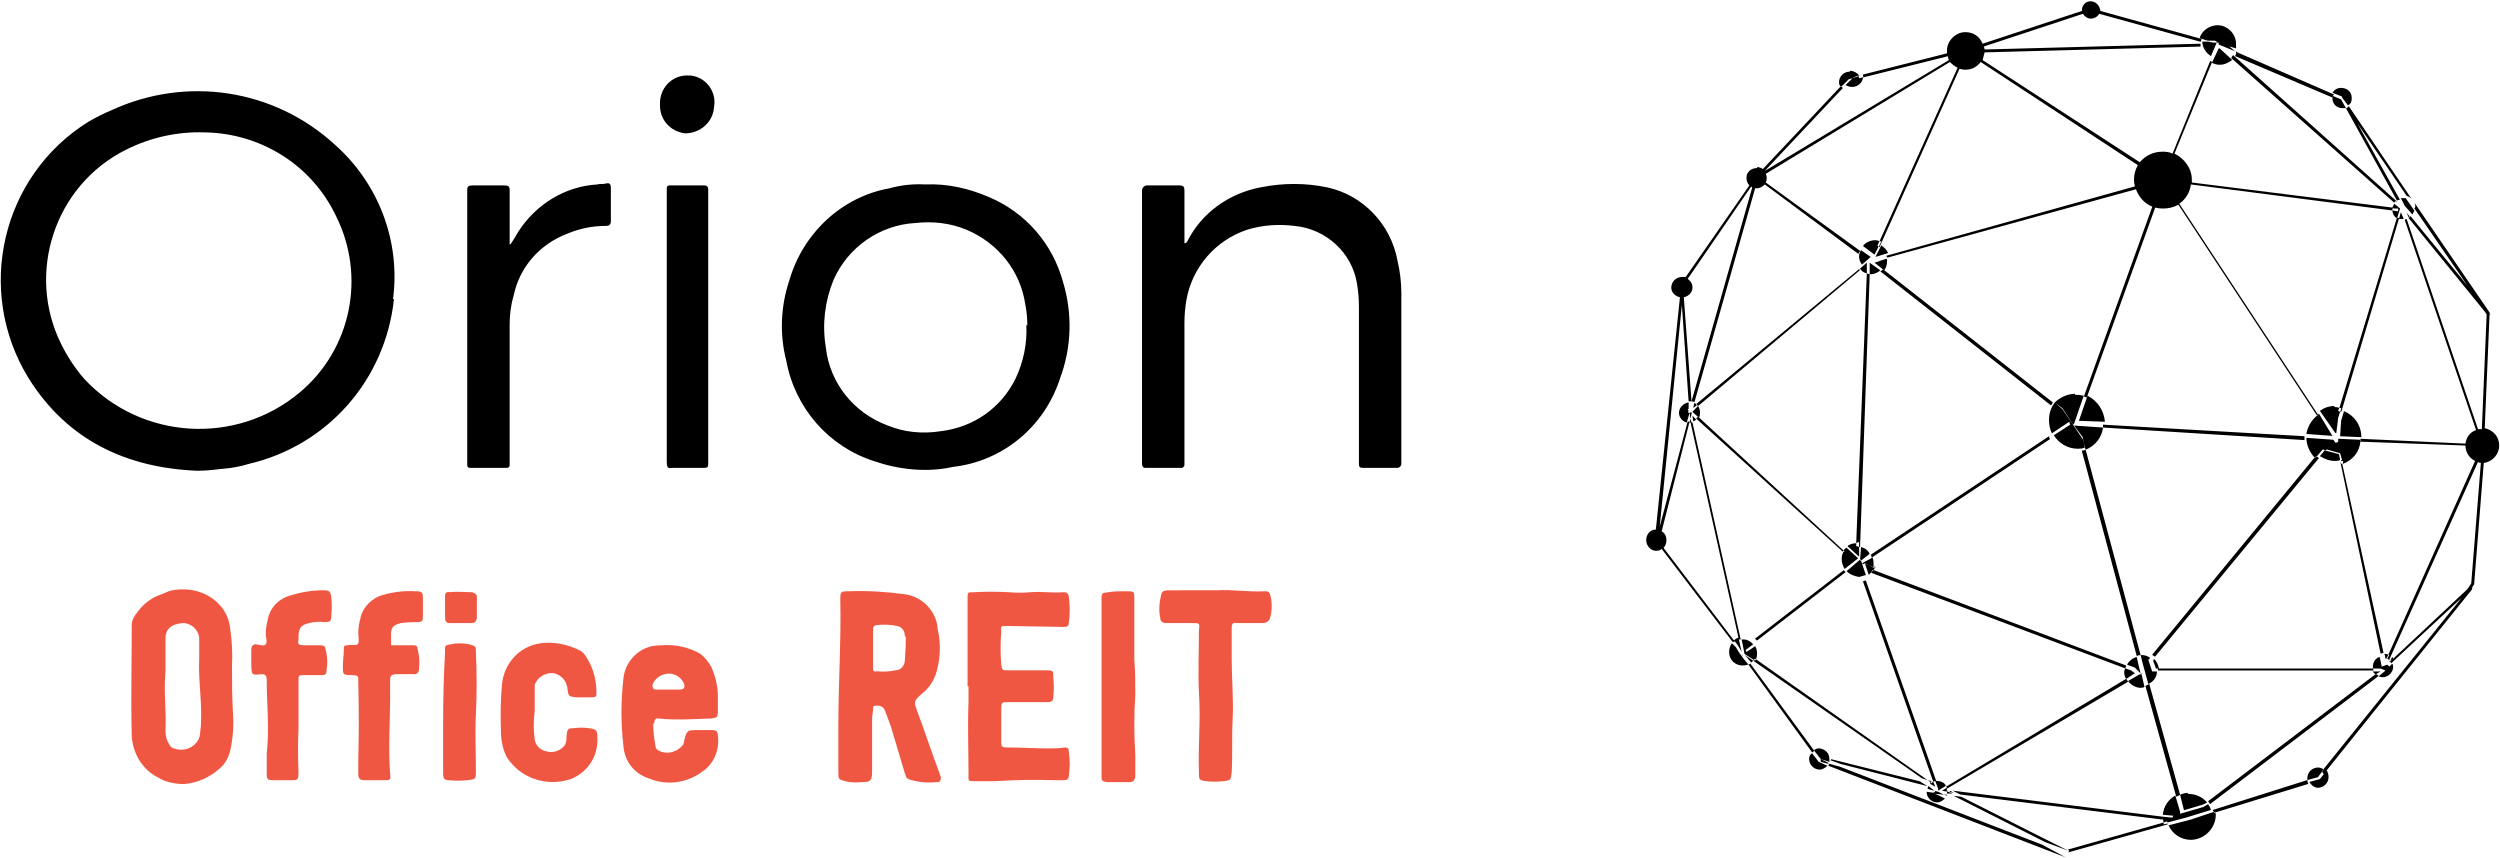
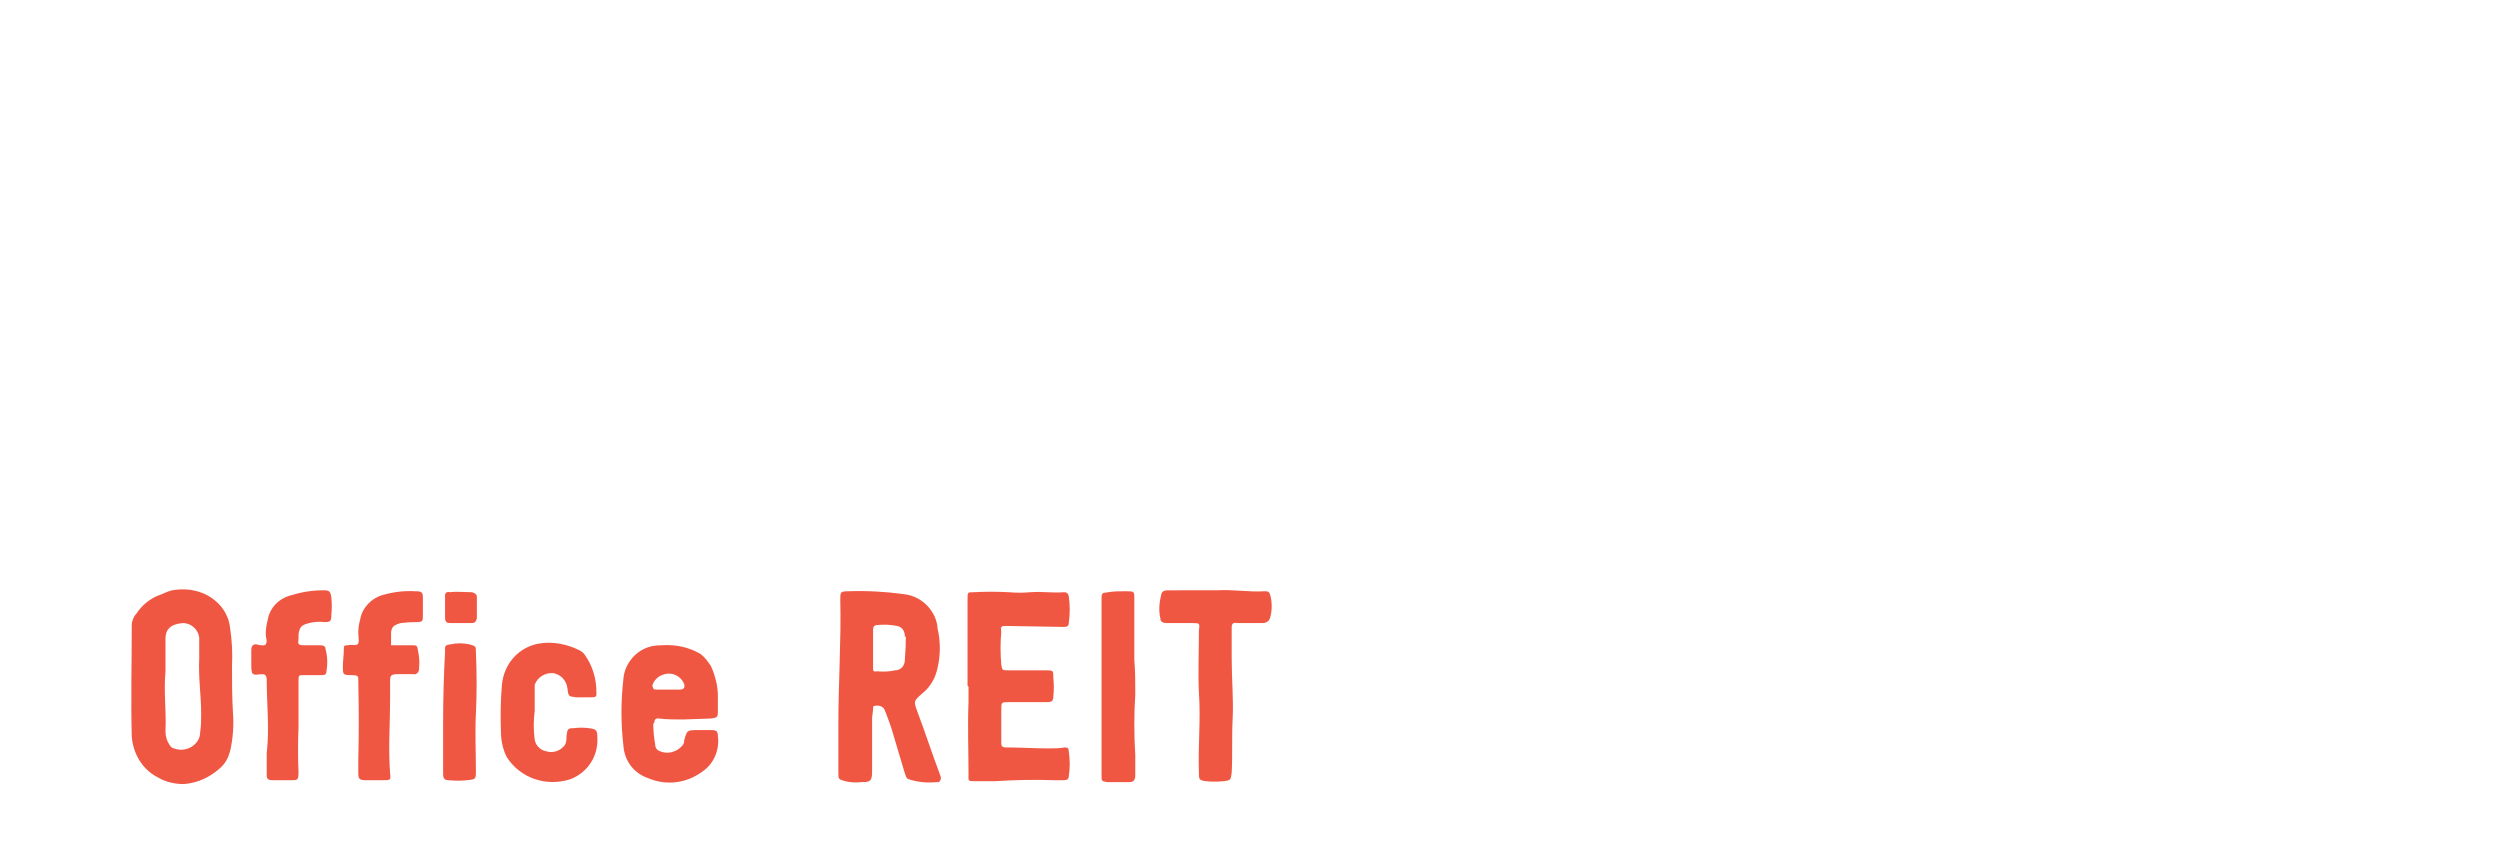
<svg xmlns="http://www.w3.org/2000/svg" version="1.2" viewBox="0 0 1556 534" width="1556" height="534">
  <title>Orion Investor Presentation_November 2021-1-pdf-svg-svg</title>
  <defs>
    <clipPath clipPathUnits="userSpaceOnUse" id="cp1">
-       <path d="m-596-463h11520v6480h-11520z" />
+       <path d="m-596-463h11520v6480h-11520" />
    </clipPath>
  </defs>
  <style>
		.s0 { fill: #000000 } 
		.s1 { fill: #f05742 } 
	</style>
  <g id="Clip-Path: Clip-Path: Page 1" clip-path="url(#cp1)">
    <g id="Clip-Path: Page 1">
      <g id="Page 1">
-         <path id="Path 8" fill-rule="evenodd" class="s0" d="m737.2 151.4c1.2 0 1.2-0.6 1.8-1.2c9-18 26.4-30 45.6-33.6q21-4.2 41.4 0c22.2 4.8 39.6 22.8 43.8 45.6q2.4 10.2 2.4 20.4c0 0.6 0 105.6 0 106.2c0 1.2-1.2 2.4-2.4 2.4h-21.6c-1.8 0-2.4-0.6-2.4-2.4v-97.8q0-7.2-1.2-14.4c-3-19.2-19.2-34.2-39-36c-9.6-1.2-19.8-0.6-29.4 2.4c-19.8 6.6-34.2 23.4-37.8 43.8q-1.2 7.2-1.2 14.4v88.2c0 0.6-0.6 1.8-1.8 1.8h-22.8c-1.2 0-1.8-1.2-1.8-2.4c0-1.2 0-169.8 0-170.4c0-1.2 1.2-3 3-3q10.2 0 19.8 0c3 0 3.6 0.6 3.6 3.6q0 13.8 0 27.6q0 2.4 0 4.8zm-419.4 0.6q2.4-3.6 4.8-7.8c10.8-16.8 28.8-28.2 49.2-29.4c1.8-0.6 3.6 0 5.4-0.6c2.4-0.6 3 0.6 3 3q0 10.2 0 20.4c0 2.4-1.2 3-3 3q-12.6 0-24 4.8c-17.4 6.6-30 21-33.6 39c-1.8 6-2.4 12-2.4 18c0 27.6 0 59.4 0 87q0 1.8-1.8 1.8h-22.8q-1.8 0-1.8-1.8c0-0.6 0-169.8 0-171c0-2.4 0.6-3 3.6-3q9.6 0 19.2 0c3 0 3.6 0.6 3.6 3q0 16.8 0 33.6zm97.2-34.8q0-1.8 1.8-1.8h21.6c1.8 0 2.4 1.2 2.4 2.4c0 1.2 0 166.8 0 168c0 6 0.6 5.4-6 5.4q-8.4 0-16.8 0c-2.4 0.6-3-0.6-3-3.6q0-12.6 0-25.8c0-1.2 0-143.4 0-144.6zm11.4-34.2c-9.6-1.2-16.2-9-15.6-18.6q0-0.6 0-1.2c0.6-9.6 8.4-16.8 18-16.2q0.6 0 1.2 0c9.6 1.2 16.2 10.2 14.4 19.8c-0.6 9-8.4 16.2-18 16.2zm-181.2 103.2c-5.4 50.4-41.4 91.2-90.6 102.6q-7.8 2.4-16.2 3c-4.8 0.6-10.2 1.2-15.6 1.2c-44.4-1.8-81-19.2-105-57.6c-33.6-54.6-16.8-126 37.2-159.6q7.2-4.2 14.4-7.2c46.8-21.6 101.4-13.2 139.2 21.6c27 24 40.8 60 36 96zm-36-51.6c-15-31.8-46.8-51.6-81.6-52.2c-16.8-0.6-33.6 3-49.2 10.8c-44.4 22.2-62.4 76.8-40.2 121.2q6 12 14.4 21.6c35.4 37.8 94.2 41.4 133.8 8.4c32.4-27 41.4-72.6 22.8-109.8zm450.6 100.8c-9.6 30-35.4 51.6-66.6 55.2c-16.2 3.6-33.6 1.8-49.2-3.6c-28.2-9-49.2-33-54.6-62.4c-4.2-16.2-3.6-33.6 1.8-49.8c8.4-29.4 32.4-52.2 62.4-57.6q10.8-3 22.2-2.4c13.8-0.6 27 2.4 39.6 7.8c22.8 9.6 39.6 28.8 46.2 52.8c6 19.8 5.4 40.8-1.8 60zm-20.4-33q0-6.6-1.2-12.6c-3-21-16.8-38.4-36.6-46.8c-10.2-4.2-21-5.4-31.8-4.2c-22.2 1.2-42 15-51 35.4c-5.4 13.2-7.2 27.6-4.8 42c2.4 22.2 17.4 40.8 38.4 48.6c10.2 4.2 21.6 5.4 33 3.6c20.4-2.4 37.8-14.4 46.8-33c4.8-10.2 7.2-21.6 6.6-33z" />
        <path id="Path 9" fill-rule="evenodd" class="s1" d="m602.2 426.8v-54c0-4.2 0-4.2 3.6-4.2q10.8-0.6 22.2 0q6.6 0.6 13.2 0c7.2-0.6 13.8 0.6 21 0c1.8 0 2.4 0.6 3 2.4q1.2 8.4 0 16.8c0 2.4-1.8 2.4-3.6 2.4l-34.8-0.6c-3.6 0-4.2 0-3.6 3.6c-0.6 6.6-0.6 13.8 0 20.4c0.6 3.6 0.6 3.6 4.2 3.6h23.4c4.8 0 4.8 0 4.8 4.8q0.6 6 0 11.4c0 3-1.2 3.6-3.6 3.6h-24c-4.8 0-4.8 0-4.8 4.8q0 10.2 0 19.8c0 2.4 0 3.6 3 3.6c8.4 0 18 0.6 26.4 0.6c3.6 0 6.6 0 10.2-0.6c1.8 0 2.4 0.6 2.4 2.4q1.2 7.8 0 15.6c0 1.8-1.2 2.4-3 2.4c-1.8 0-4.2 0-6 0q-18-0.6-36.6 0.6q-6.6 0-12.6 0c-4.8 0-4.2 0-4.2-4.2c0-15-0.6-30 0-45q0-4.8 0-9.6zm155.4-59.4c9.6-0.6 19.8 1.2 29.4 0.6c1.8 0 3 0 3.6 2.4c1.2 4.2 1.2 9.6 0 13.8c-0.6 2.4-2.4 3.6-4.8 3.6q-7.8 0-15.6 0c-3-0.6-3.6 0.6-3.6 3q0 9.6 0 19.2c0 12.6 1.2 25.2 0.6 37.2c-0.6 11.4 0 22.8-0.6 33.6c-0.6 4.8-0.6 4.8-4.8 5.4q-6 0.6-11.4 0c-4.2-0.6-4.2-1.2-4.2-5.4c-0.6-16.8 1.2-33 0-49.8c-0.6-12.6 0-25.8 0-38.4c0.6-4.8 0.6-4.8-4.2-4.8h-15.6c-2.4 0-4.2-0.6-4.2-3c-1.2-4.8-0.6-10.2 0.6-15c0.6-2.4 3-2.4 4.8-2.4zm-424.8 75q-1.2 9 0 18c0.6 3.6 3.6 6.6 7.2 7.2c3.6 1.2 7.8 0 10.2-2.4c2.4-1.8 2.4-4.8 2.4-7.2c0.6-4.2 0.6-4.8 4.8-4.8q4.2-0.6 9 0c4.8 0.6 5.4 1.2 5.4 6c0.6 11.4-6 21.6-16.8 25.8c-15 4.8-31.2-0.6-39.6-13.8c-2.4-4.8-3.6-10.2-3.6-15.6q-0.6-15 0.6-29.4c1.2-13.2 10.8-24 24-25.8c7.8-1.2 16.8 0.6 24 4.2q2.4 1.2 3.6 3c4.8 6.6 7.2 15 7.2 22.8c0 2.4 0.6 3.6-3 3.6q-4.8 0-9.6 0c-4.8-0.6-4.8-0.6-5.4-5.4c-0.6-4.8-3.6-8.4-8.4-9.6c-5.4-0.6-10.2 2.4-12 7.2q0 3.6 0 7.2q0 4.2 0 9zm-89.4-48q0 3.6 0 7.2h12.6c3.6 0 3.6 0 4.2 3.6q1.2 5.4 0.6 10.8q0 0.6 0 0.6c0 1.8-1.8 3.6-3.6 3h-9.6c-4.8 0-4.8 1.2-4.8 4.8q0 4.8 0 10.2c0 15.6-1.2 31.2 0 46.8c0.6 4.2 0 4.2-4.2 4.2h-11.4c-3.6 0-4.2-1.2-4.2-4.2c0-2.4 0-5.4 0-8.4q0.6-24 0-48c0-4.2 0.6-4.8-4.8-4.8c-4.8 0-4.8-0.6-4.8-5.4c0-3.6 0.6-7.2 0.6-10.8c0-1.8 0-2.4 2.4-2.4c2.4-0.6 6 0.6 6.6-1.2c0.6-1.8 0-4.2 0-6.6q0-4.2 1.2-8.4c1.2-7.2 7.2-13.2 13.8-15q10.2-3 20.4-2.4c4.2 0 4.8 0.6 4.8 4.2q0 5.4 0 10.8c0 3.6 0 4.2-4.2 4.2q-4.8 0-9.6 0.6c-4.2 1.2-6 2.4-6 6.6zm-57.6 29.4c0 9.6 0 19.8 0 28.8q-0.6 14.4 0 28.2c0 4.8-0.6 4.8-4.8 4.8q-5.4 0-11.4 0c-2.4 0-3.6-0.6-3.6-3c0-4.8 0-9 0-13.8c1.8-15 0-30.6 0-45.6c0-3-1.2-3.6-3-3.6c-6 0.6-6.6 1.2-6.6-6.6c0-3 0-6.6 0-8.4q0-3.6 3-3.6c2.4 0.6 5.4 1.2 6 0c1.2-1.8 0-4.2 0-6q0-4.8 1.2-9c1.2-7.8 7.2-13.8 15-15.6q9.6-3 19.8-3c3.6 0 4.2 0.6 4.8 4.2q0.6 6 0 11.4c0 3.6-0.6 4.2-4.2 4.2q-4.8-0.6-9.6 0.6c-4.8 1.2-6 2.4-6.6 7.2q0 1.8 0 3c-0.6 3 0 3.6 3.6 3.6c3 0 7.8 0 9.6 0c2.4 0 3.6 0.6 3.6 2.4q1.8 6.6 0.6 13.8c0 2.4-1.8 2.4-3 2.4c-3.6 0-6.6 0-10.8 0c-3.6 0-3.6 0-3.6 3.6zm499.8-51c0-4.2 0.6-3.6 4.2-4.2c3.6-0.6 6-0.6 10.8-0.6c5.4 0 5.4 0 5.4 4.8q0 18.6 0 37.8c0.6 7.2 0.6 14.4 0.6 21.6q-1.2 18.6 0 37.8q0 6 0 12.6q0 4.2-3.6 4.2q-7.2 0-13.8 0c-3.6-0.6-3.6-0.6-3.6-4.2q0-6 0-11.4c0-15 0-85.8 0-98.4zm-389.4 71.4c-0.6 11.4 0 23.4 0 35.4c0 5.4 0 5.4-5.4 6q-5.4 0.6-11.4 0c-3 0-3.6-1.2-3.6-4.2q0-16.2 0-31.8q0-22.2 1.2-43.8c0-3.6-0.6-4.2 3.6-4.8q5.4-1.2 11.4 0c4.2 1.2 4.2 1.2 4.2 4.8c0.6 13.2 0.6 26.4 0 38.4zm-16.2-56.4c-2.4 0-3-1.2-3-3.6q0-6 0-12.6q0-0.6 0-1.2c0-1.2 1.2-2.4 3-1.8c4.8-0.6 9 0 13.8 0c1.8 0.6 3 1.2 3 3c0 4.8 0 9 0 13.2c-0.6 2.4-1.2 3-3.6 3c-1.8 0-10.8 0-13.2 0zm303 99c-6 0.6-12 0-17.4-1.8c-1.8-0.6-1.8-2.4-2.4-3.6q-4.2-14.4-8.4-28.2q-1.8-5.4-4.2-11.4c-1.2-2.4-3.6-3-6.6-2.4c-0.6 0-0.6 1.2-0.6 1.8c0 1.8-0.6 4.2-0.6 6q0 16.8 0 33c0 6-1.2 6.6-6.6 6.6q-5.4 0.6-10.2-0.6c-4.2-1.2-4.2-1.2-4.2-5.4v-30c0-25.8 1.8-51.6 1.2-77.4c0-4.8 0-5.4 4.8-5.4q17.4-0.6 34.8 1.8c11.4 1.2 20.4 10.8 21 21.6c1.8 7.8 1.8 16.2 0 24c-1.2 6-4.2 12-9.6 16.2c-5.4 4.8-5.4 4.8-3 11.4c4.8 12.6 9 25.8 13.8 38.4c0 0.6 0.6 1.2 0.6 1.8c0.6 1.2 0 3-1.2 3.6q-0.6 0-1.2 0zm-19.8-90.6c0-3.6-1.8-6-4.8-6.6q-6-1.2-12-0.6c-2.4 0-3 1.2-3 3c0 4.2 0 19.8 0 23.4c0 1.8 0 3 2.4 2.4q6 0.6 11.4-0.6c3.6 0 6-3 6-6.6q0.6-7.8 0.6-14.4zm-420 71.4c-1.2 4.2-3 7.8-6.6 10.8c-6 5.4-13.8 9-22.2 9.6c-5.4 0-11.4-1.2-16.2-4.2c-9.6-4.8-15.6-15-16.2-25.8c-0.6-22.8 0-45.6 0-69c0-2.4 1.2-5.4 3-7.2q4.8-7.2 12.6-10.8c3.6-1.2 6.6-3 9.6-3.6c10.2-1.8 20.4 0.6 27.6 7.2c4.8 4.2 7.8 10.2 8.4 16.2q1.8 12 1.2 23.4c0 9.6 0 19.8 0.6 29.4c0.6 7.8 0 16.2-1.8 24zm-18-23.4c0-11.4-1.8-22.8-1.2-34.2q0-6.6 0-13.2c-0.6-4.8-4.8-9-10.2-9c-7.8 0.6-10.8 4.2-10.8 9.6q0 10.2 0 20.4c-1.2 12.6 0.6 24.6 0 37.2q0 4.8 2.4 8.4c0.6 1.2 1.8 2.4 3 2.4c6 2.4 13.2-0.6 15.6-6.6q0.6-1.8 0.6-3.6c0.6-3.6 0.6-7.8 0.6-11.4zm281.4 6q0 6.6 1.2 13.2q0 2.4 1.8 3.6c5.4 3 12 1.2 15.6-3.6q0.6-1.2 0.6-1.8q0 0 0-0.6c1.8-6.6 1.8-6.6 9-6.6q3.6 0 8.4 0c3 0 3.6 1.2 3.6 3.6c1.2 8.4-2.4 17.4-9.6 22.2c-9.6 7.2-22.2 9-33.6 4.2c-9-3-15-10.8-15.6-20.4q-2.4-20.4 0-41.4c0.6-7.8 5.4-15 12.6-18.6c3.6-1.8 7.2-2.4 11.4-2.4c8.4-0.6 16.8 1.2 24 5.4c2.4 1.8 4.8 4.8 6.6 7.8c2.4 5.4 4.2 12 4.2 18q0 5.4 0 10.2c0 3.6-0.6 3.6-4.2 4.2l-17.4 0.6c-4.8 0-10.2 0-15-0.6q-3-0.6-3 3zm16.2-21c3 0 3.6-1.2 3-3.6c-2.4-5.4-8.4-7.8-13.8-5.4q-1.8 0.6-3.6 2.4q-1.8 1.8-2.4 4.2c0.6 1.8 0.6 2.4 2.4 2.4z" />
-         <path id="Path 10" fill-rule="evenodd" class="s0" d="m1285.6 533.6l-147.6-57q0-0.6 0.6-1.2l6.6 1.8l126 48.6zm-195.6-121.2l-3-3.6l-1.2-1.2l5.4 3.6q-0.6 0.6-1.2 1.2zm1.8-1.2l-0.6-0.6q0.1 0 0.2 0l1 0.6q0.3-0.4 0.5-0.9l106.9 75.3l-3.6-1.2l-105-73.2q0 0 0.6 0zm-0.4-0.6l-5.6-3.6l-1.8-9q0.6 0 1.2 0c2.4 0 4.2 1.2 6 3l-4.8 3.6l0.6 1.2l5.4-3.6q1.2 1.8 1.2 4.8q0 1.8-0.7 3.3l-0.5-0.3q-0.5 0.5-1 0.6zm108.4 75l2.4 0.6q-0.6 0.6-0.6 1.8l-0.6-0.6q0 0 0.6-0.6zm-111.6-72q0.6 0 1.2-0.6l39.6 54q0 0.6-0.6 1.2h-0.6zm43.8 60.6l5.4 2.4c-1.2 1.2-3 2.4-4.8 2.4c-3.6 0-6.6-3-6.6-6.6q0-2.4 1.8-3.6zm-3-7.2q1.2-1.2 3-1.2h0.6c3.6 0.6 6 3 6 6.6q0 0.6 0 1.8l-5.4-1.8l4.8 2.4q0 0 0 0.6l-4.8-1.2v-1.8zm-40.8-53.4q-1.8 0.6-3.6 0.6c-4.8 0-8.4-3.6-8.4-8.4c0-1.8 0.6-4.2 1.8-5.4l2.4 2.4l1.8 3l3 4.2zm-35.4-163.8q-0.6 0-0.6 0q-0.6 0-1.2 0l-4.2-60l-13.8 138l17.4-65.4q0.6 0 1.2 0l-17.4 68.4c1.8 0.6 3 3 3 5.4c0 1.8-0.6 3.6-1.8 4.8l43.8 57.6q1.2-1.2 2.9-1.8l0.1 0.6v0.6q0.1 0 0.1 0l1.7 7.8l-0.6-1.2l-1.8-3l-1.8-2.4q-0.6 0-1.2 0.6l-44.4-58.2q-1.2 1.2-3 1.2h-0.6c-3 0-6-3-6-6.6c0-3.6 2.4-6.6 6-6.6l15-144.6c-3-0.6-5.4-3-5.4-6q0-0.6 0 0c0-3.6 3-6.6 6.6-6.6c0.6 0 1.8 0 2.4 0l39.6-57q-1.8-1.8-1.8-4.8c0-3.6 3-6 6.6-6v-0.6q1.8 0 3.6 1.2l48.3-51.3q0.2 0.2 0.3 0.3l0.3-0.3q0.4 0.4 0.9 0.9l-48.6 51.6l114.6-69q-0.6-1.2-0.6-2.4l-52.8 13.2q0-1.2 0-1.8h-0.1l52.3-13.2q0-0.9 0-1.8c0-6 5.4-11.4 11.4-11.4c5.4 0 9 3 10.8 7.2l61.8-20.4q0 0 0-0.6c0-3 2.4-5.4 5.4-5.4c3 0 5.4 2.4 6 5.4q0 0 0 0.6l61.9 17.1q-0.1 0.1-0.1 0.3h1.2q0 1.2-0.6 1.8l-63-17.4c-1.2 1.8-3 3-5.4 3c-1.8 0-3.6-1.2-4.8-3l-61.8 20.4q0.6 0.6 0.6 1.8l134.4-3.6q0 0 0 0.6q0 0.6 0 1.2l-134.4 3.6q-0.6 2.4-1.2 4.8l97.8 63.6c3.6-4.2 8.4-6.6 14.4-6.6q3.6 0 6 1.2l23.4-57.6q0.6 0 1.2 0.6l-23.4 57c6 3 10.8 9 10.8 16.2q0 1.2 0 1.8l124.8 15.6q0.6-1.2 1.2-2.4l3.6 3l-1.7 5.5q0 0-0.1-0.1l-0.2 0.5c-1.7-0.6-2.8-3-2.8-4.7l3.6 0.6v-1.8h-3q0-0.6 0-0.6q-0.6 0.6-0.6 1.2q0 0.6 0 0.6l-125.4-16.2c-0.6 4.8-3 9-7.2 12l86.4 131.4q-0.6 0-0.6 0.6l-86.4-131.4q-4.2 2.4-9.6 2.4q-2.4 0-4.8-0.6l-42.6 118.2q-1.2-0.6-1.8-0.6l42.6-118.2c-4.8-1.8-8.4-6-10.2-10.8l-154.8 42.6q0 0 0-0.6q-0.6 0-0.6-0.6l154.8-43.2q-0.6-1.8-0.6-4.2q0-4.8 2.4-9l-97.8-64.2c-2.4 3-5.4 4.8-9.6 4.8q-1.8 0-3.6-0.6l-49.8 111q0 0-0.6 0l1.8-3.6q-0.6 0-1.2 0l48.6-108q-2.4-1.2-4.8-3.6l-114.6 69.6q0.6 1.2 0.6 2.4q0 1.8-0.6 3l58.8 42.6q-0.6 0.6-1.2 1.8l-58.2-43.2c-1.2 1.2-3 2.4-4.8 2.4q-0.6 0-1.2 0l-37.8 133.2q-0.6-0.6-1.8-0.6l37.8-133.2q-0.6 0-0.6-0.6l-39.6 57.6c1.8 1.2 3 3 3 5.4c0 3-2.4 5.4-5.4 6zm439.3-114.5q0.6 0.5 1.1 0.5l-36 120.6q-0.6 0-0.6 0l0.6-2.4q-0.6 0-1.2 0l35.8-118.3q0.1 0.1 0.2 0.1zm-410.1 261.5l-29.8-133.8q-0.6 0-0.6 0l0.6-2.4l0.6 2.4q0 0 0.6 0l30 135q-0.6 0-1.1 0l-0.1-0.6v-0.6q-0.1 0-0.2 0zm-30.4-139.8l-1.8 6c-2.4-0.6-4.8-3-4.8-6c0-3.6 3-6 6-6.6v4.2h-0.6l0.6 1.2q-0.6 0.6 0 1.2h0.6l1.2-0.6v1.2l-0.6 3zm93.9-203.1q-0.9-1.2-0.9-2.7c0-3.6 3-6.6 6.6-6.6l0.6-0.6q3.5 0.6 5.3 2.9l-0.5 0.1h0.6l-0.4 0.3q-0.1-0.2-0.2-0.3l-3 1.2l-0.5 0.4l-2.5 0.8l-4.5 4.5q-0.2-0.2-0.3-0.3zm13.9-7.5l-2.3 0.6q0-0.1 0-0.1zm0.1 1.7c0 3-3 6-6.6 6q-2.4 0-4.2-1.2l4.4-4.3l3.4-1.1l0.2-0.2q0.4 0.5 0.4 1.4zm9.6 105.6l-2.4 4.8l-7.2-5.4c1.8-2.4 4.8-3.6 7.8-3.6q1.2 0 2.4 0.6l-1.2 3q0.6 0 0.6 0.6zm273.6 104.4q0 0 0.6-0.6l8.4 13.8l-16.2-1.2c0.6-4.2 3-8.4 6.6-11.4q0.6 0 0.6-0.6zm105.6-65.4l1.2 1.8q0 0 0 0.6l0.6 0.6h-0.6l-3 70.8c5.4 1.2 9 5.4 9 10.8c0 5.4-4.2 10.2-9.6 10.8l-6 75.6l-1.2 1.8v1.2l-90.6 112.8q1.2 1.8 1.2 4.2c0 3.6-3 6.6-6.6 6.6c-2.4 0-4.2-1.8-5.4-3.6l6.6-1.8l2.4-3q-0.5-1-1.1-1.6l1.1-1.4q-0.1 0-0.2-0.1l86-106.7l-42.6 39.6l-1.2 1.2q0-0.4-0.4-0.9l0.3-0.8l47.5-44.5l2.4-3.6l6-75q-1.2 0-1.8-0.6l-55.2 123v0.6q-0.6-1.2-1.8-1.2h0.6l1.2-2.4q-0.6 0-0.6 0l54-120.6c-3.6-1.8-6-5.4-6-9.6l-65.4-2.4c-0.6 6.6-4.8 11.4-10.8 13.8v-1.8q-0.6 0-1.2 0v-0.6q0 0 0.6 0l-1.2-4.2l-8.4-2.4l-0.6 0.6l-1.8-0.6l-3.6 4.2l-0.2 0.2q-0.2-0.1-0.4-0.2l-0.6 1.2c-3-3-5.4-7.8-5.4-12.6l16.8 1.2l1.2 1.8q0.6 0 0.6 0q0.6 0 1.2-0.6v-1.8l13.8 0.6q0 0.6 0 1.2q0-0.6 0.6-1.2h-0.6q0 0 0-0.6l65.4 3c0.6-4.2 3-7.2 6.6-8.4l-44.4-130.8q0.6-0.6 1.2-0.6l44.4 130.8q1.2 0 2.4 0l3-71.4l-1.2-1.8l-47.4-58.2q0.6-0.6 1.2-1.2l35.4 43.2l-33-48q0.6-0.6 0.6-1.2q0-1.2-0.6-2.4zm-60.4 219.3l-0.2 0.3l-0.6-0.6l1.2-0.6l-0.1 0.1l-0.5 0.5q0.1 0.2 0.2 0.3zm-42.7 68.3l-2.5 3.4l-6.6 1.8q0-0.6 0-1.2c0-3.6 3-6.6 6.6-6.6q1.7 0 3.4 1.1l-1 1.3q0.1 0.1 0.1 0.2zm-390.7-229.4q0.6 0 1.2 0.6v0.6q0 0 0.6 0l-2.4 1.8zm1.2 0.6l101.4-84q0.6 0.6 0.6 0.6l-100.8 84.6q-0.6-0.6-0.6-0.6q0-0.6-0.6-0.6zm1.2 1.2q1.2 1.8 1.2 4.2q0 1.8-0.6 3l-0.6-0.6q0 0.1-0.1 0.1l-3.5-3.1zm0.6 7.2l90 82.8q0 0-0.6 0.6l-91.2-82.8q0.6-0.5 1.1-1.1l0.7 0.5q0 0 0 0zm90 82.8q0.6-1.2 1.8-1.8l7.2 6.6l-8.4 6.6q-1.8-3-1.8-6q0-0.6 0-0.6q0-2.4 1.2-4.2q0 0 0.6 0zm-91.8-81.6q-0.6 0.6-1.8 1.2l-0.6-3.6zm411.6-184.2l26.4 47.4q-1.2 0-1.8 0.6l-31.8-57.6q0 0 0.6 0q0.6-0.6 1.2-1.2l39 57.6q-1.2-1.2-3-1.8zm18 333h-0.6l-0.6-3q1.2 0 2.4 0.6zm-109.8 90.6q-0.6-1.2-1.2-1.8l104.4-79.2q1.2 0.6 1.8 1.2zm81-214.2q-1.2 0.6-3 0.6c-3.6 0-6.6-1.2-9.6-3l3-3.6l9 2.4v0.6zm1.2 1.8l25.8 118.2q-0.6 0-1.8 0.6l-25.2-120l0.6 1.8q0.6 0 0.6-0.6zm-16.8-3l1-1q0.9 0.5 1.4 1l-102 123.6q-1.2-0.6-1.8-1.2l100.8-122.4q0.6 0 0.6 0zm-70.8-261l-1.1-0.3c1.3-4.6 6-8.1 11.3-8.1c6 0 11.4 5.4 11.4 11.4q0 1.8 0 3l-4.2-1.2l3.6 3l-10.2-4.2v-1.2h-1.2v-0.6l-1.2-0.6h-4.2l-3-0.6h1.2zm9.6 2.4l-3.6 8.4c-3-1.8-5.4-5.4-5.4-9h3.6l3 0.6zm9 9.6q0.6-1.2 1.2-1.8l101.4 90.6q-0.6 0.6-1.2 1.2zm107.4 100.2q-0.6 0-1.2 0q-1.2 0-1.8 0l1.2-4.2zm-39.6 120l-1.2 3.6l-1.2 9.6h-0.6l-9.6-13.8q4.2-3 9-3v0.6q1.8 0 3 0.6l-0.6 1.8q0.6 0.6 1.2 0.6zm-4.8-198.6c1.2-1.8 3-3 5.4-3c3.6 0 6.6 2.4 6.6 6q0 0 0 0.6c0 1.8-0.6 3.6-2.4 4.2l-3.6-4.8q0-0.6 0-0.6zm39.6 67.8q0-0.6 0-0.6l0.6 1.2zm-34.2-63.6l-5.1-2.2q-0.2 0.2-0.3 0.4q0 0 0 0.6l-60.6-25.8q0.5-1 1-2.1q0 0 0 0q0.1-0.1 0.2-0.3l60.6 26.4q-0.5 0-0.9 0.8l-0.3-0.2q0 0.6 0 0.6q0 0.3 0 0.6q0 0.3 0 0.6c0 3.6 3 6 6 6c0 0 1.2 0 1.8 0q0 0 0.6 0zm-67.8-24.6c-2.4 1.8-4.8 3-7.8 3q-2.4 0-4.8-1.2l4.2-9h0.6zm-187.8 450.6q1.2-1.2 1.8-1.2l1.2 3zm-42-126q1.2-0.6 1.8-0.6l43.8 124.8q0 0 0.6 0c2.4 0 4.8 1.2 5.4 3l-4.8 3v-1.2l-1.8-4.8q-0.6 0-1.2 0.6zm163.8 60.6q0.6 0.6 1.2 1.8l-112.8 66.6q0 0.6 0 1.2q0 0.6 0 0.6l-3-0.6l3-1.8q0-0.6-0.6-0.6zm28.8 86.4l0.6-1.2l-6.6-0.6c0.6-5.4 3.6-9.6 7.8-12l3 10.2v1.2l14.4-4.2l3-1.8q1.2 1.8 1.8 3.6l-15.6 4.8l-11.4 3q0-0.6-0.6-0.6l-1.8 0.6q-0.6-1.8-0.6-3.6q0 0.6 0 1.2q0 0 0 0.6l-126-15.6l-4.8-2.4l130.8 16.2zm-5.4 4.2l2.4-0.6q0 0.6 0 0.6l-61.8 17.4l0.6-1.2l-1.2-0.6h0.6l59.4-16.8q0 0.6 0 1.2zm-135-19.2q0-0.6 0.6-1.8h0.6q-0.6 0-0.6 0.6l3 1.2zm151.8 16.2l14.4-4.8q0 0.6 0 0.6l0.6-0.1q0 0 0 0.1v-0.1l0.2-0.1q0.4 0.9 0.4 1.4c0 8.4-7.2 15.6-15.6 15.6c-6 0-11.4-3.6-13.8-9zm15-4.3q-0.1-0.5-0.6-0.5q-0.6-0.6-0.6-1.2l58.8-18.6q0 1.2 0.6 2.4l-58 17.8q-0.1-0.2-0.2-0.4zm-166.8-11.2q0 0.6 0 0.6l-1.8-0.6l-6-0.6l1.8 0.6l4.8 2.4c-1.2 1.2-3 2.4-4.8 2.4c-3.6 0-6.6-3-6.6-6.6l4.2 0.6l1.2-0.6l-0.6-0.6l-4.2-1.2q0-0.6 0.6-1.8l3.6 3l2.4 0.6l3.6 1.8zm111.6-72q-1.2-1.8-1.2-4.2q0-1.2 0.6-2.4l3.6 1.2l2.4 1.8zm-158.4-66q0-0.6 0-0.6q0.6-0.6 1.2-1.2l157.2 59.4q0 0.6-0.6 1.8zm0-0.6q-1.2 1.2-1.8 1.8l-2.3-6.9l2.3 0.9l3.6 1.8q0-0.6 0-1.2l0.6 0.6q-0.6 0.6-1.2 1.8h-0.6q-0.6 0.6-0.6 1.2zm-4.1-5.1l-0.7-0.3v0.6l-1.2-0.6l6.6-3.6q0.6 1.8 0.6 3.6c0 0.6 0 1.8 0 2.4l-3-1.2l-2.4-1.2zm163.1 62.8c1.2-2.4 3.6-4.2 6-4.8l1.2 5.4l1.2 4.8h0.6v0.6l1.8 7.8q-0.6 0.6-2.4 0.6c-3 0-6-1.8-7.8-4.2l7.2-4.2h1.2l-4.2-4.2zm-238.8-4.8l-1.2-1.8l0.6 0.6zm88.8-247.8q0.6 0 0.6 0.6q0 0 0 0.6q0 3.5-1.7 5.9l-0.7-0.5q0 0-0.1 0l-5.3-4.2zm-1.1 7.1l104.9 82.3q-0.6 1.2-1.2 1.8l-106.2-83.4q1.1-0.6 1.7-1.2l0.7 0.6q0-0.1 0.1-0.1zm-2.5 0.1q-3 2.4-6 2.4q-0.6 0-0.6 0v-7.2zm-12.6 172.2q-0.6 0-0.6 0v-3q0 0-0.6 0q-0.6 0-1.2 0.6l6.6-168q1.2 0.6 1.8 0.6zm-0.6 0v6l-7.2-6.6c1.2-1.2 3.6-1.8 5.4-1.8v1.8q0.6 0 1.8 0.6zm4.8-170.4q-3-0.6-4.2-3l4.2-3.6zm-3.6 170.4c2.4 0.6 4.2 1.8 5.4 4.2l-5.4 4.2v-0.6q-0.6 0-0.6 0zm0 8.4l3 9q-1.8 0.6-4.2 1.2c-3.6-0.6-6-1.8-7.8-3.6l8.4-7.2v0.6zm117-77.4q0 0.6 0.6 1.8l-111 73.8q0-1.2-0.6-1.8zm33.6-5.4q0-0.6 0-1.8l125.4 7.2q0 1.2 0 1.8q0 0.6 0 0.6zm0 0c-0.6 6-4.8 11.4-10.8 13.8l-1.2-4.2l-0.6-3.6l-5.4-7.2q0 0 0.6 0zm-12 9.6l0.6 3q-1.8 0.6-4.2 0.6c-6.6 0-12-3.6-15-8.4l10.2-6.6l-0.6-1.8l-10.8 7.2q-1.8-3.6-1.8-8.4q0-6 3.6-10.8l4.8 4.2l12.6 18.6zm-5.4-30.6v0.6q3 0 5.4 0.6l-6 17.4q-0.6 0.6-0.6 0.6l-6.6-10.2l-4.8-3.6c3-3 7.8-5.4 12.6-5.4zm40.8 162.6q0 0 0.6 0q3 0 5.4 1.8l-1.2 1.2l2.4 7.2h3c0 3.6-2.4 6.6-5.4 7.8l-3.6-13.2zm24.6 87q-1.2 0.6-2.4 1.2l-19.2-69q1.2-0.6 2.4-1.2zm-61.2-214.2q1.2 0 2.4-0.6l34.2 127.8q-1.2 0-2.4 0.6zm61.2 214.2q2.4-1.2 4.8-1.2v0.6c4.8 0 9 1.8 12 5.4l-2.4 1.2l-12 3.6zm120-78.6q0-0.6 0-1.2c0-3 1.8-5.4 4.2-6l1.2 5.4v0.6l3.6-1.2l1.2 1.2l1.8-1.8q0.6 0.6 0.6 1.8c0 3.6-3 6.6-6.6 6.6q-1.2 0-2.4-0.6l3.6-3l0.6-0.6l-3-1.2zm-133.8 1.2q0-0.6 0-0.6q0-0.6 0-0.6h-1.2l-1.8-4.8l0.6-1.2q2.4 2.4 3 6h133.2q0 0.6 0.6 1.2zm135.6 2.4q-1.2-0.6-1.8-1.8h4.8zm10.2-10.8q0.6 0.6 0.6 1.2l-1.8 1.2zm-273 84.6l-2.4-0.6q0-0.6 0.6-0.6zm0 1.8l4.8 0.6l66.6 33.6l-14.4-5.4zm-21-9l4.8 3l-54-13.8l-6.6-2.4q0.6 0 0.6-0.6zm-47.4-131.4q0.6 0.6 1.2 1.2l-55.2 42.6q-0.6-0.6-1.2-1.2zm11.4-190.2q-1.8-2.4-1.8-4.8q0-0.6 0-0.6q0-1.8 1.2-3.6l6 4.2zm233.2-131.7q0 0 0 0q-0.1 0.3-0.4 0.3q0-0.6 0-1.2h0.6q0 0.6-0.2 0.9zm65 228.9l1.8-6c6 2.4 10.8 8.4 10.8 16.2l-13.2-0.6zm-157.8-15.6c6 3 10.2 9 10.8 16.2l-16.2-0.6zm200.4-111.6q-0.6 0.6-0.6 0.6l-1.2-3zm-5.4-11.4q1.2 0 1.8 0q0.6 0 1.2 0l5.4 7.8q-0.6 1.2-1.2 2.4l-4.8-5.4zm-323.4 29.4c1.8 1.2 3.6 3 4.2 4.8l-7.8 2.4zm29.4 335.4v-0.6q0 0.6 0 0.6zm90.6-223.8zm0 0q-0.6 0-0.6 0zm0.6 0.6q-0.6-0.6-0.6-0.6zm210.6-137.4l-1.2-2.4q0.6 1.2 1.2 2.4zm-131.4-101.4h1.2zm-166.2 463.8h0.6z" />
      </g>
    </g>
  </g>
</svg>